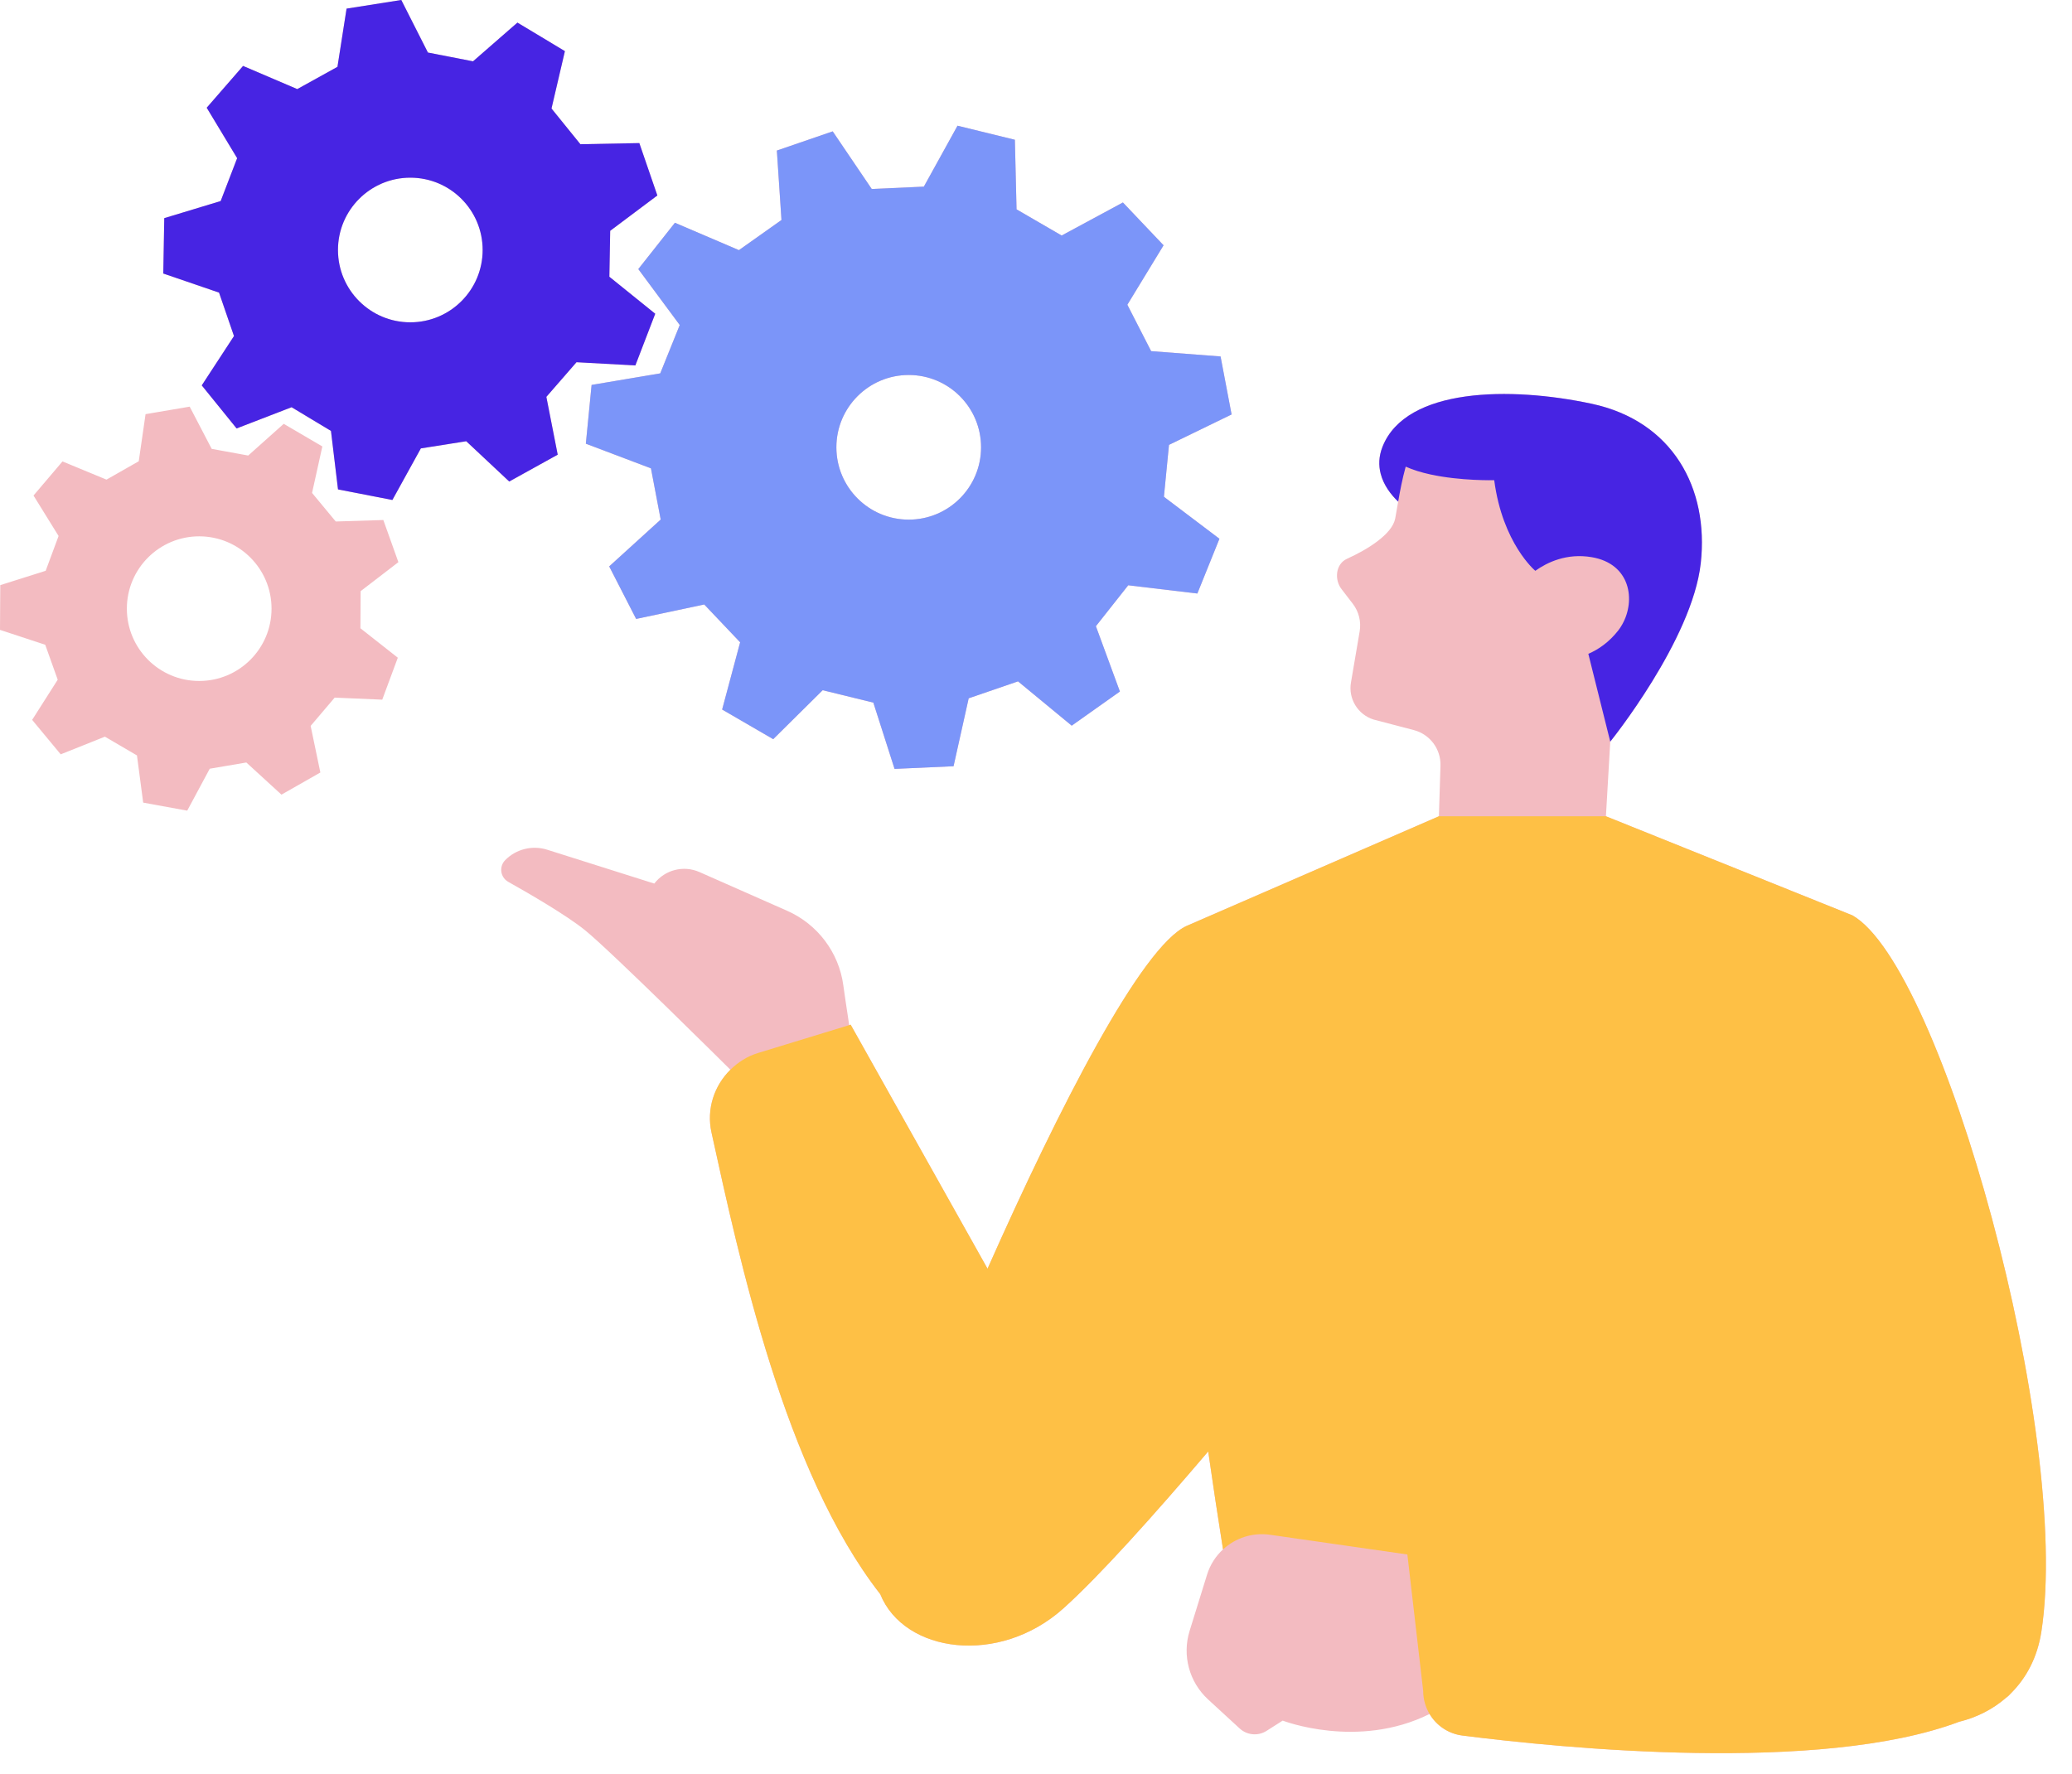
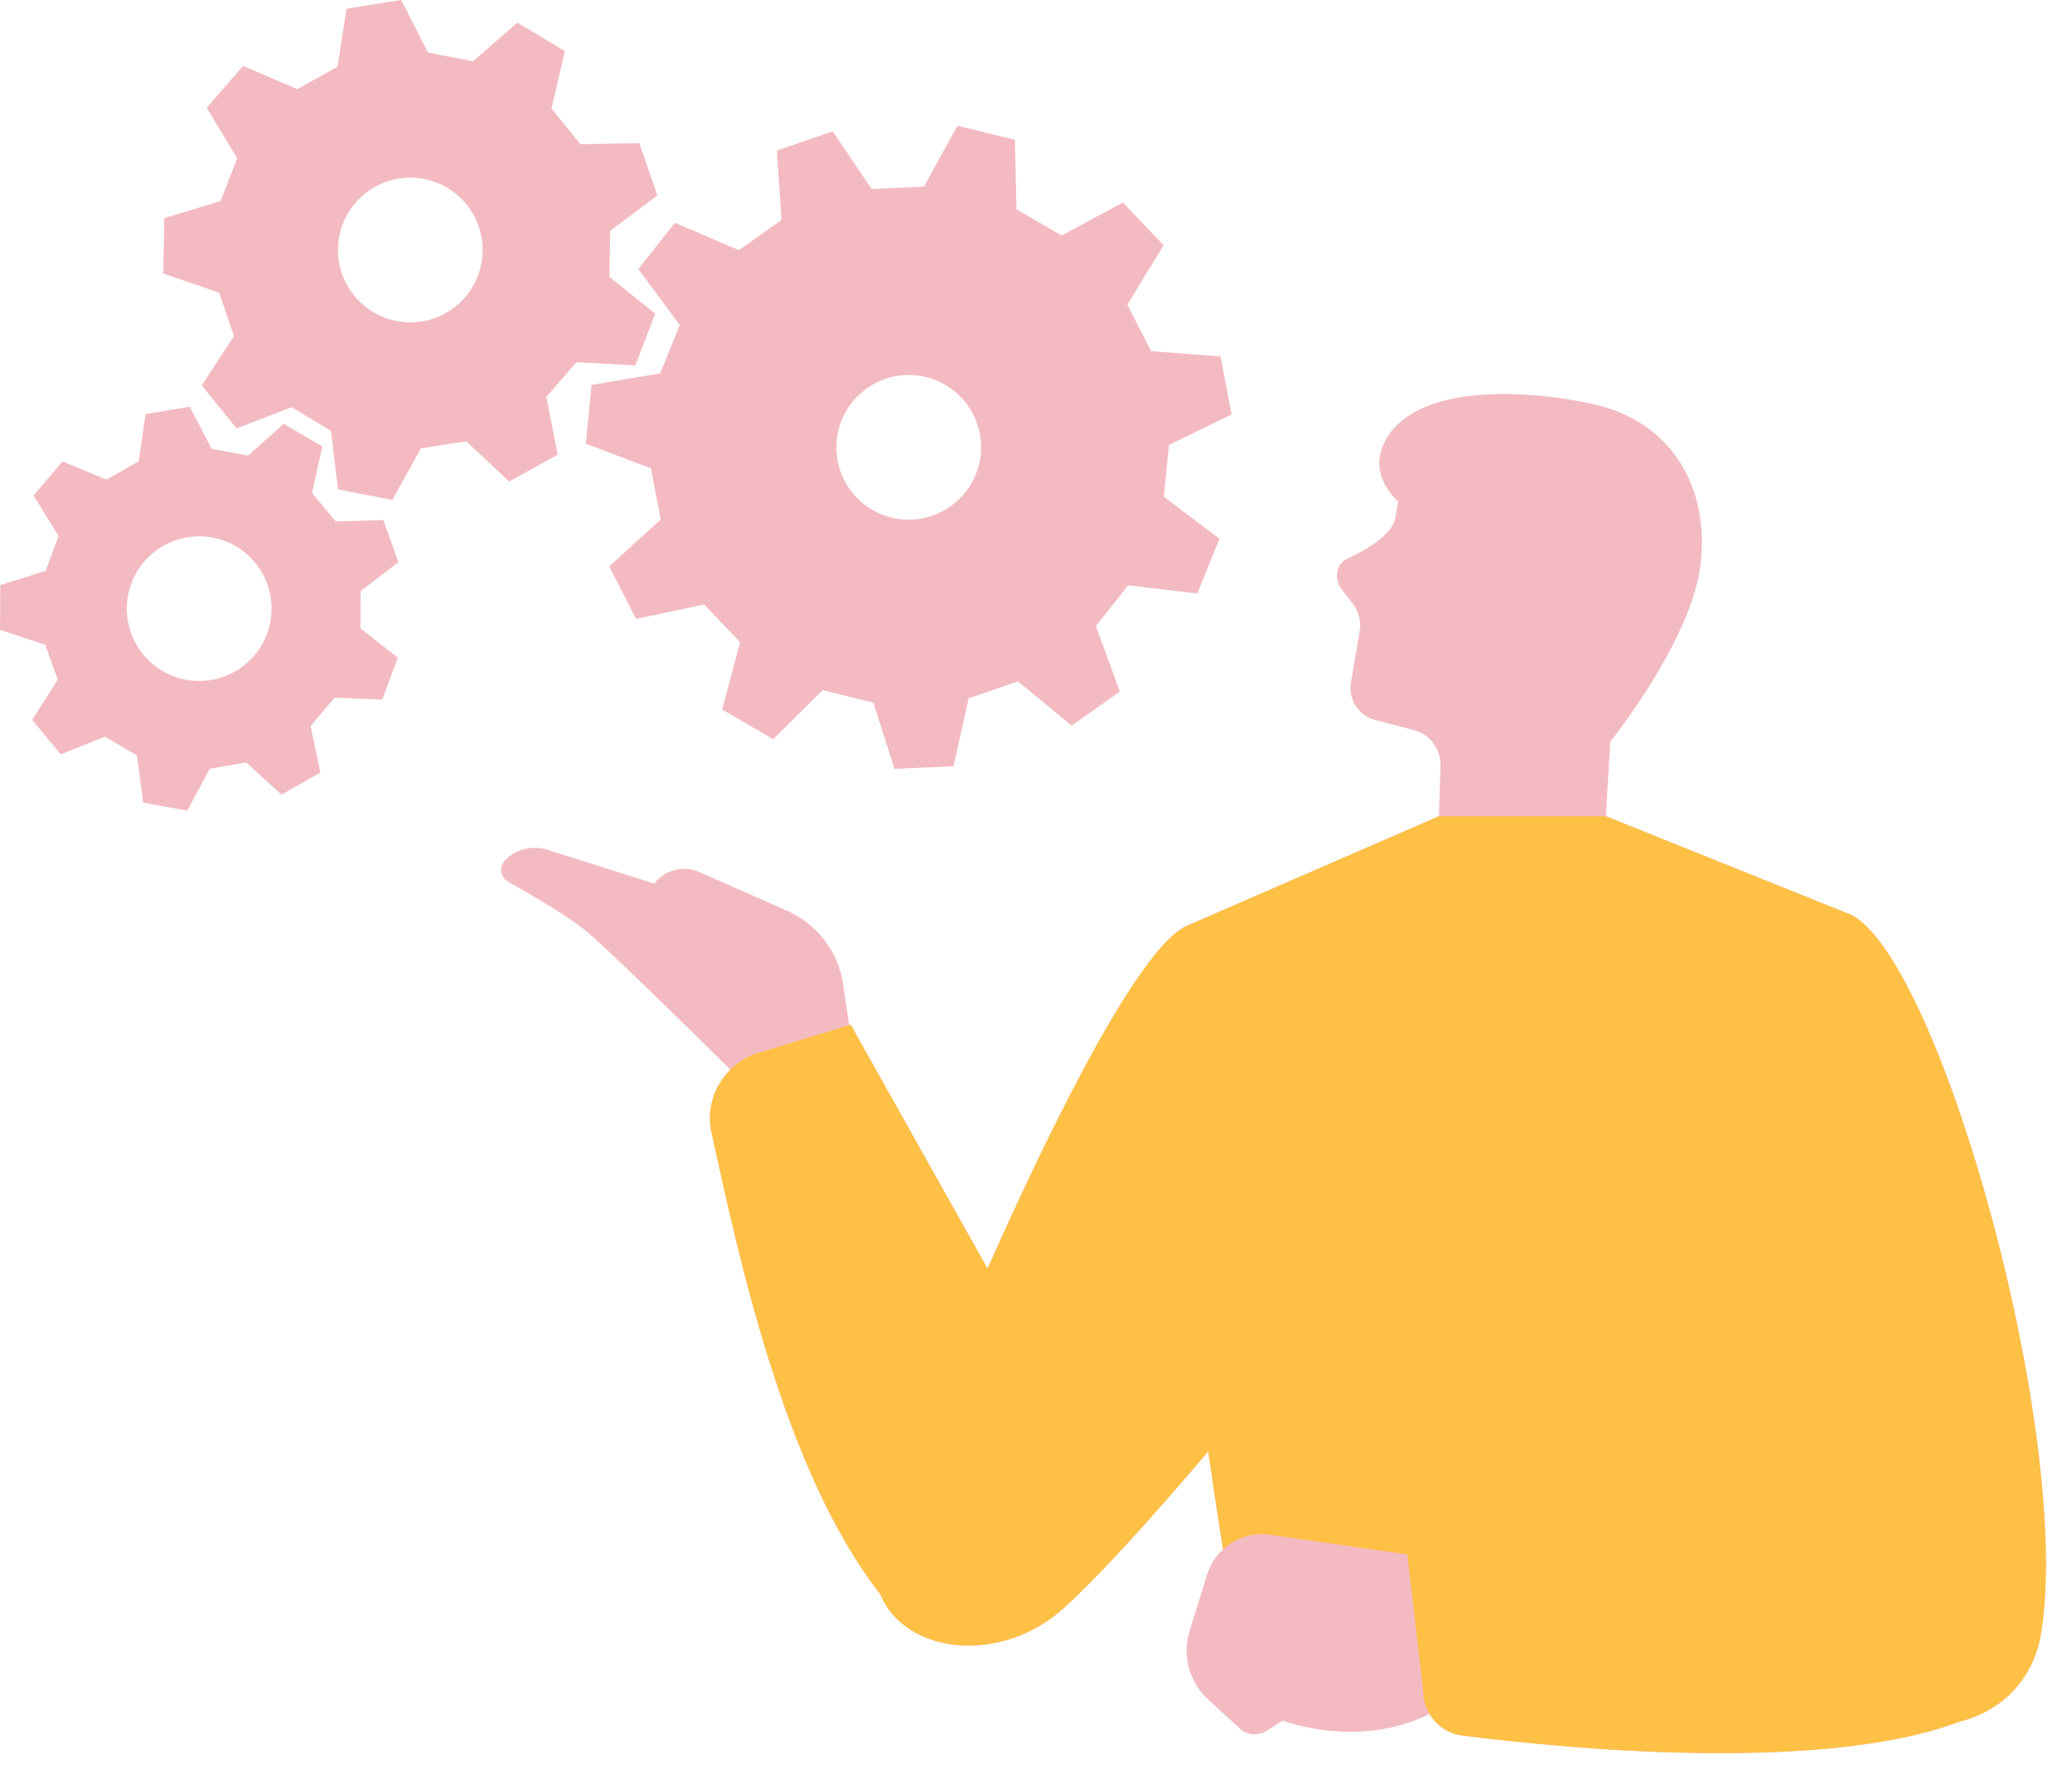
<svg xmlns="http://www.w3.org/2000/svg" height="480.9" preserveAspectRatio="xMidYMid meet" version="1.0" viewBox="0.0 -0.0 561.5 480.9" width="561.5" zoomAndPan="magnify">
  <g id="change1_1">
    <path d="M373.295,130.359c-0.004-0.009-0.009-0.017-0.012-0.026c0.048-0.125,0.114-0.241,0.164-0.365 C373.394,130.098,373.345,130.229,373.295,130.359z M501.983,248.115l-66.786-26.852l1.173-20.235c0,0,22.221-27.549,24.525-48.366 c2.251-20.341-7.614-38.517-29.559-43.22c-21.946-4.703-50.308-4.429-56.68,11.645c-1.058,2.668-1.07,5.109-0.506,7.311 c0.78,3.047,2.697,5.608,4.746,7.583c-0.291,1.677-0.551,3.244-0.797,4.539c-0.826,4.343-7.613,8.48-13.076,10.949 c-3.111,1.407-3.522,5.761-1.343,8.39l2.913,3.79c1.64,2.134,2.316,4.855,1.865,7.508l-2.358,13.858 c-0.748,4.396,1.857,8.67,6.106,10.021l10.942,2.867c4.357,1.142,7.348,5.143,7.209,9.645l-0.423,13.714h0l-68.367,29.72 c-12.25,5.595-34.554,49.194-53.952,92.915l-37.095-66.145l-0.394,0.121c-0.767-5.067-1.386-9.22-1.585-10.729 c-1.185-8.942-6.971-16.615-15.222-20.26l-23.777-10.504c-4.31-1.904-9.363-0.613-12.232,3.125l-29.029-9.178 c-4.016-1.27-8.406-0.185-11.368,2.81c-1.739,1.758-1.34,4.684,0.815,5.895c5.748,3.229,15.793,9.061,20.773,13.084 c7.217,5.829,39.377,37.798,39.377,37.798l0.018,0.087c-4.346,4.303-6.484,10.604-5.09,16.955 c7.512,34.218,19.813,91.944,45.729,125.156c6.462,15.985,32.218,19.495,49.634,3.869c9.786-8.78,24.633-25.383,39.248-42.547 c1.289,9.038,2.669,18.076,4.014,26.552c-1.961,1.805-3.483,4.124-4.32,6.823l-4.735,15.269c-2.059,6.638-0.111,13.869,5.004,18.575 l8.561,7.877c2.003,1.843,4.995,2.108,7.291,0.646l4.365-2.78c0,0,20.339,7.902,39.805-1.794c1.86,3.118,5.073,5.354,8.904,5.842 c26.673,3.397,96.955,10.432,134.62-3.737c4.645-1.139,9.023-3.299,12.68-6.484c0.001-0.001,0.002-0.001,0.003-0.002 c0.545-0.388,1.017-0.847,1.452-1.343c4.082-4.097,7.06-9.617,8.136-16.577C561.467,388.839,526.339,261.907,501.983,248.115z M172.974,72.939c5.244-6.637,4.678-5.92,9.922-12.557l17.344,7.422c5.049-3.578,6.484-4.594,11.533-8.172l-1.252-18.824 c8-2.748,7.136-2.451,15.136-5.199l10.579,15.62c6.182-0.28,7.938-0.359,14.12-0.639l9.123-16.513 c8.216,2.014,7.329,1.796,15.544,3.809l0.454,18.86c5.352,3.107,6.872,3.989,12.224,7.096l16.602-8.959 c5.823,6.135,5.194,5.473,11.017,11.608l-9.814,16.112c2.823,5.507,3.625,7.071,6.447,12.579l18.81,1.439 c1.581,8.309,1.411,7.412,2.992,15.722l-16.967,8.248c-0.603,6.159-0.774,7.908-1.377,14.067l15.046,11.38 c-3.162,7.845-2.821,6.998-5.983,14.844l-18.733-2.234c-3.837,4.855-4.927,6.234-8.763,11.09l6.505,17.708 c-6.902,4.89-6.156,4.362-13.058,9.253l-14.551-12.007c-5.853,2.01-7.515,2.581-13.368,4.592l-4.102,18.414 c-8.45,0.383-7.538,0.341-15.988,0.724l-5.749-17.968c-6.011-1.473-7.718-1.892-13.728-3.365l-13.406,13.273 c-7.315-4.246-6.526-3.788-13.841-8.034l4.878-18.224c-4.26-4.489-5.47-5.764-9.73-10.253l-18.454,3.919 c-3.858-7.527-3.442-6.715-7.3-14.242l13.956-12.694c-1.157-6.079-1.485-7.806-2.642-13.885l-17.643-6.681 c0.824-8.418,0.735-7.509,1.558-15.928l18.603-3.134c2.314-5.74,2.971-7.37,5.284-13.11L172.974,72.939z M226.653,121.25 c0,10.827,8.777,19.604,19.604,19.604c10.827,0,19.604-8.777,19.604-19.604s-8.777-19.604-19.604-19.604 C235.43,101.646,226.653,110.423,226.653,121.25z M97.731,160.241c-0.025,4.155-0.036,5.904-0.062,10.059l10.136,7.984 c-2.152,5.801-2.067,5.572-4.218,11.372L90.696,189.1c-2.69,3.167-3.823,4.5-6.513,7.666l2.632,12.632 c-5.377,3.06-5.164,2.939-10.541,6l-9.517-8.713c-4.096,0.696-5.821,0.99-9.917,1.686l-6.103,11.369 c-6.086-1.112-5.846-1.068-11.932-2.179l-1.69-12.792c-3.586-2.1-5.095-2.983-8.681-5.083l-11.983,4.786 c-3.948-4.764-3.792-4.575-7.739-9.339l6.928-10.886c-1.397-3.913-1.985-5.561-3.383-9.474L0,170.737 c0.038-6.187,0.037-5.942,0.074-12.129l12.304-3.886c1.445-3.896,2.053-5.536,3.498-9.432l-6.794-10.97 c4.006-4.715,3.848-4.529,7.853-9.244l11.923,4.932c3.611-2.056,5.131-2.921,8.742-4.976l1.847-12.77 c6.099-1.037,5.858-0.996,11.958-2.033l5.963,11.442c4.088,0.747,5.808,1.061,9.896,1.808l9.623-8.596 c5.339,3.126,5.128,3.003,10.467,6.129l-2.787,12.599c2.651,3.2,3.767,4.546,6.419,7.746l12.897-0.399 c2.08,5.827,1.998,5.596,4.079,11.423L97.731,160.241z M73.586,164.985c0-10.827-8.777-19.604-19.604-19.604 s-19.604,8.777-19.604,19.604c0,10.827,8.777,19.604,19.604,19.604S73.586,175.812,73.586,164.985z M138.001,130.525l-11.653-10.921 c-5.08,0.803-7.219,1.141-12.299,1.943l-7.718,13.982c-7.517-1.464-7.22-1.406-14.736-2.87l-1.907-15.857 c-4.408-2.65-6.263-3.766-10.671-6.417l-14.9,5.75c-4.817-5.953-4.627-5.718-9.444-11.671l8.732-13.373 c-1.673-4.864-2.377-6.911-4.05-11.775l-15.11-5.173c0.136-7.657,0.131-7.354,0.267-15.011l15.285-4.632 c1.845-4.801,2.622-6.822,4.466-11.623l-8.25-13.675c5.026-5.778,4.828-5.549,9.854-11.327l14.686,6.277 c4.499-2.492,6.393-3.541,10.892-6.033l2.471-15.779c7.564-1.195,7.265-1.148,14.829-2.343l7.215,14.248 c5.048,0.983,7.174,1.397,12.222,2.38l12.035-10.499c6.563,3.946,6.303,3.79,12.866,7.737l-3.631,15.553 c3.235,3.998,4.597,5.681,7.832,9.679l15.968-0.307c2.491,7.241,2.392,6.955,4.883,14.197l-12.779,9.58 c-0.092,5.142-0.13,7.307-0.222,12.449l12.43,10.029c-2.747,7.148-2.638,6.866-5.385,14.014l-15.947-0.876 c-3.376,3.88-4.797,5.514-8.172,9.394l3.075,15.672C144.436,126.962,144.7,126.815,138.001,130.525z M130.795,67.765 c0-10.827-8.777-19.604-19.604-19.604c-10.827,0-19.604,8.777-19.604,19.604c0,10.827,8.777,19.604,19.604,19.604 C122.018,87.369,130.795,78.592,130.795,67.765z" fill="#f3bbc1" />
  </g>
  <g id="change2_1">
    <path d="M553.198,442.301c-1.076,6.961-4.055,12.48-8.136,16.577c-0.436,0.495-0.907,0.955-1.452,1.343 c-0.001,0.001-0.002,0.001-0.003,0.002c-3.657,3.185-8.035,5.345-12.68,6.484c-37.665,14.169-107.947,7.134-134.62,3.737 c-3.831-0.488-7.044-2.724-8.904-5.842c-1.098-1.839-1.728-3.984-1.728-6.262l-4.285-36.976l-37.212-5.344 c-4.77-0.685-9.402,0.886-12.747,3.966c-1.346-8.475-2.725-17.513-4.014-26.552c-14.615,17.165-29.462,33.767-39.248,42.547 c-17.416,15.626-43.172,12.115-49.634-3.869c-25.916-33.212-38.217-90.938-45.729-125.156c-1.394-6.351,0.744-12.652,5.09-16.955 c2.059-2.039,4.57-3.67,7.517-4.571l24.714-7.556l0.394-0.121l37.095,66.145c19.398-43.72,41.702-87.319,53.952-92.915l68.367-29.72 h0h45.262l66.786,26.852C526.339,261.907,561.467,388.839,553.198,442.301z" fill="#fec045" />
  </g>
  <g id="change3_1">
-     <path d="M316.79,120.592l16.967-8.248c-1.581-8.309-1.411-7.412-2.992-15.722l-18.81-1.439 c-2.823-5.507-3.625-7.072-6.447-12.579l9.814-16.112c-5.823-6.135-5.194-5.473-11.017-11.608l-16.602,8.959 c-5.352-3.107-6.872-3.989-12.224-7.096l-0.454-18.86c-8.215-2.013-7.328-1.796-15.544-3.809l-9.123,16.513 c-6.182,0.28-7.938,0.36-14.12,0.639l-10.579-15.62c-8,2.748-7.136,2.451-15.136,5.199l1.252,18.824 c-5.049,3.578-6.484,4.594-11.533,8.172l-17.344-7.422c-5.244,6.637-4.678,5.92-9.922,12.557l11.23,15.158 c-2.313,5.74-2.971,7.37-5.284,13.11l-18.603,3.134c-0.824,8.418-0.735,7.509-1.558,15.928l17.643,6.681 c1.157,6.079,1.485,7.806,2.642,13.885l-13.956,12.694c3.858,7.527,3.442,6.715,7.3,14.242l18.454-3.919 c4.26,4.489,5.47,5.764,9.73,10.253l-4.878,18.224c7.315,4.246,6.526,3.788,13.841,8.034l13.406-13.273 c6.011,1.473,7.718,1.892,13.728,3.365l5.749,17.968c8.45-0.383,7.538-0.341,15.988-0.724l4.102-18.414 c5.853-2.01,7.515-2.581,13.368-4.592l14.551,12.007c6.902-4.89,6.156-4.362,13.058-9.253l-6.505-17.708 c3.837-4.856,4.927-6.235,8.763-11.09l18.733,2.234c3.162-7.845,2.821-6.998,5.983-14.844l-15.046-11.38 C316.016,128.5,316.187,126.751,316.79,120.592z M246.258,140.854c-10.827,0-19.604-8.777-19.604-19.604s8.777-19.604,19.604-19.604 c10.827,0,19.604,8.777,19.604,19.604S257.085,140.854,246.258,140.854z" fill="#7b95f9" />
-   </g>
+     </g>
  <g id="change4_1">
-     <path d="M460.896,152.662c-2.304,20.817-24.525,48.366-24.525,48.366l-5.941-23.794c2.795-1.212,5.62-3.17,8.11-6.337 c0.411-0.522,0.767-1.091,1.098-1.679c3.648-6.479,2.269-16.399-8.3-18.189c-6.766-1.146-12.051,1.398-15.277,3.697 c0,0-8.874-7.367-11.136-24.563c0,0-9.045,0.238-17.295-1.56c-2.377-0.518-4.685-1.203-6.694-2.114 c-0.956,3.488-1.554,6.693-2.039,9.491c-2.049-1.975-3.966-4.535-4.746-7.583c-0.564-2.202-0.552-4.643,0.506-7.311 c6.372-16.074,34.734-16.347,56.68-11.645C453.282,114.145,463.147,132.321,460.896,152.662z M165.356,62.568 c-0.092,5.142-0.13,7.307-0.222,12.449l12.43,10.029c-2.747,7.148-2.638,6.866-5.385,14.014l-15.947-0.876 c-3.376,3.88-4.797,5.514-8.172,9.394l3.075,15.672c-6.699,3.71-6.434,3.564-13.133,7.274l-11.653-10.921 c-5.08,0.803-7.219,1.141-12.299,1.943l-7.718,13.982c-7.517-1.464-7.22-1.406-14.736-2.87l-1.907-15.857 c-4.408-2.65-6.263-3.766-10.671-6.417l-14.9,5.75c-4.817-5.953-4.627-5.718-9.444-11.671l8.732-13.373 c-1.673-4.864-2.377-6.911-4.05-11.775l-15.11-5.173c0.136-7.657,0.131-7.354,0.267-15.011l15.285-4.632 c1.845-4.801,2.622-6.822,4.466-11.623l-8.25-13.675c5.026-5.778,4.828-5.549,9.854-11.327l14.686,6.277 c4.499-2.492,6.393-3.541,10.892-6.033l2.471-15.779c7.564-1.195,7.265-1.148,14.829-2.343l7.215,14.248 c5.048,0.983,7.174,1.397,12.222,2.38l12.035-10.499c6.563,3.946,6.303,3.79,12.866,7.737l-3.631,15.553 c3.235,3.998,4.597,5.681,7.832,9.679l15.968-0.307c2.491,7.241,2.392,6.955,4.883,14.197L165.356,62.568z M130.795,67.765 c0-10.827-8.777-19.604-19.604-19.604c-10.827,0-19.604,8.777-19.604,19.604c0,10.827,8.777,19.604,19.604,19.604 C122.018,87.369,130.795,78.592,130.795,67.765z" fill="#4724e3" />
-   </g>
+     </g>
</svg>